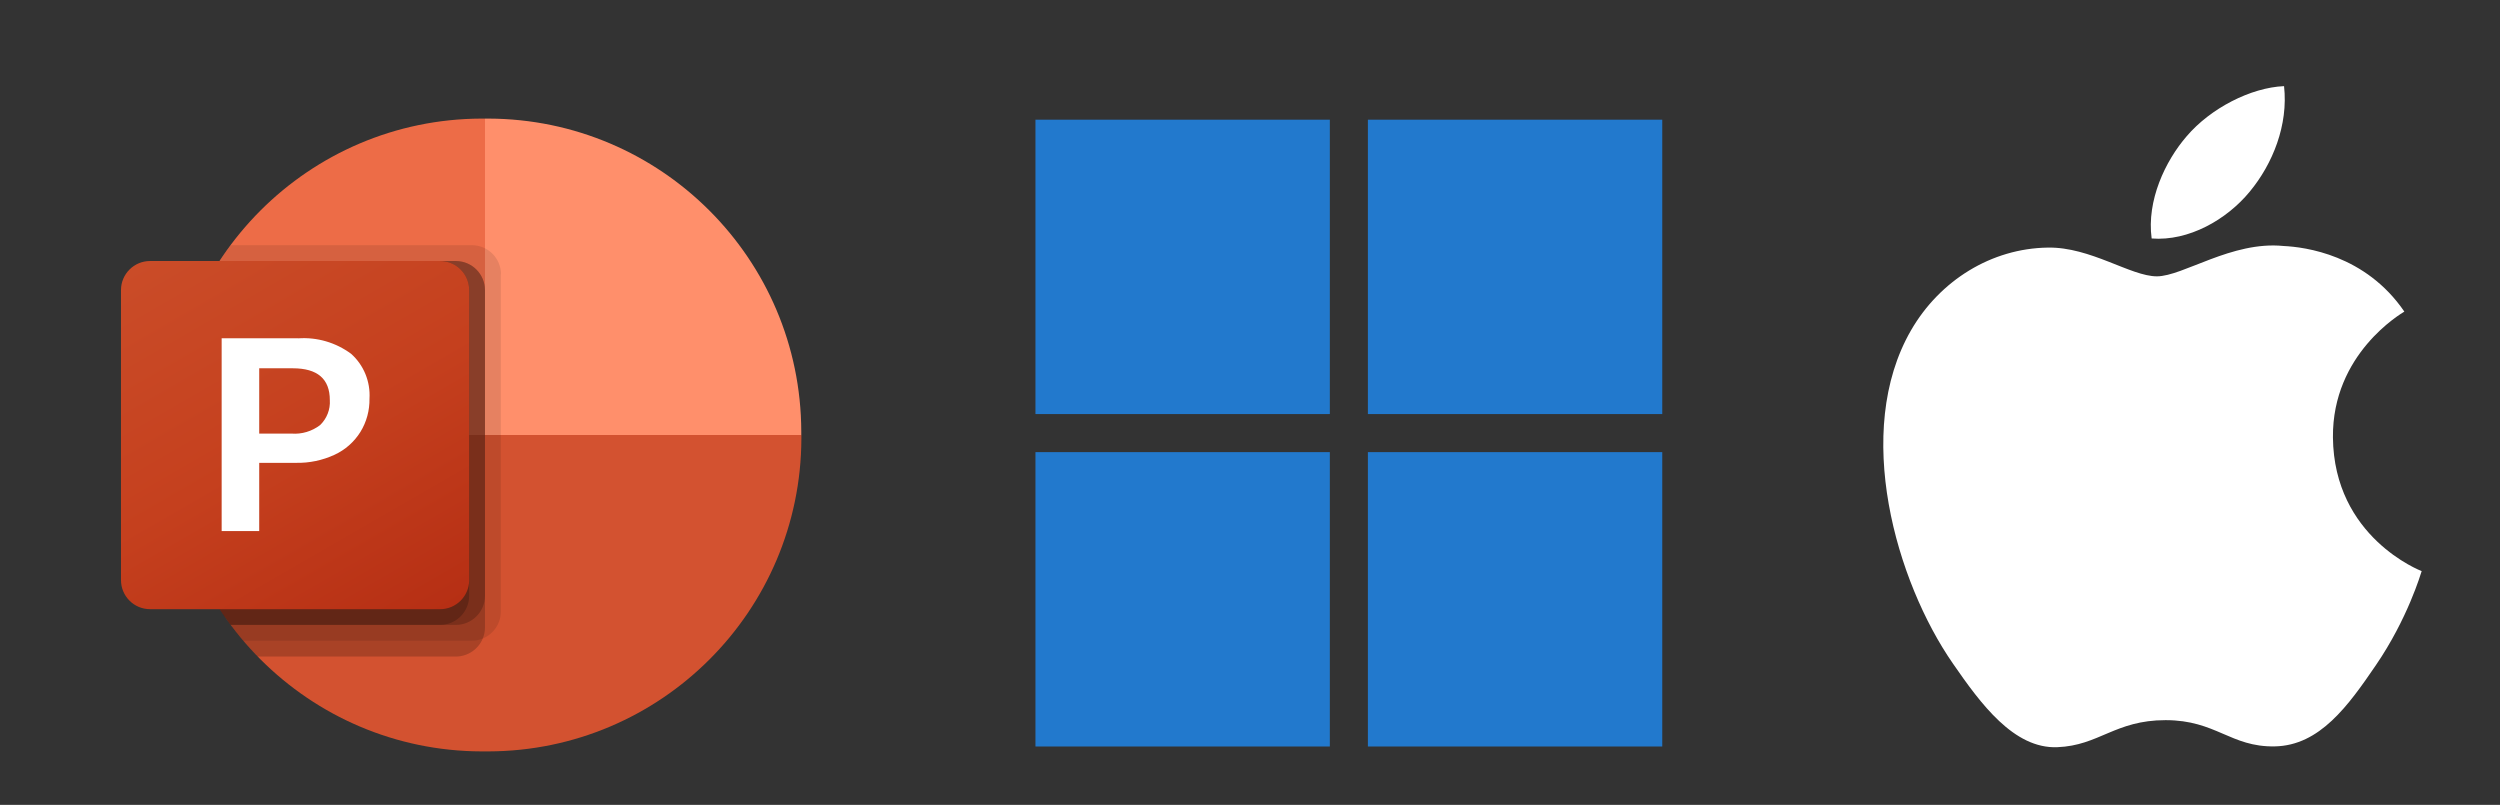
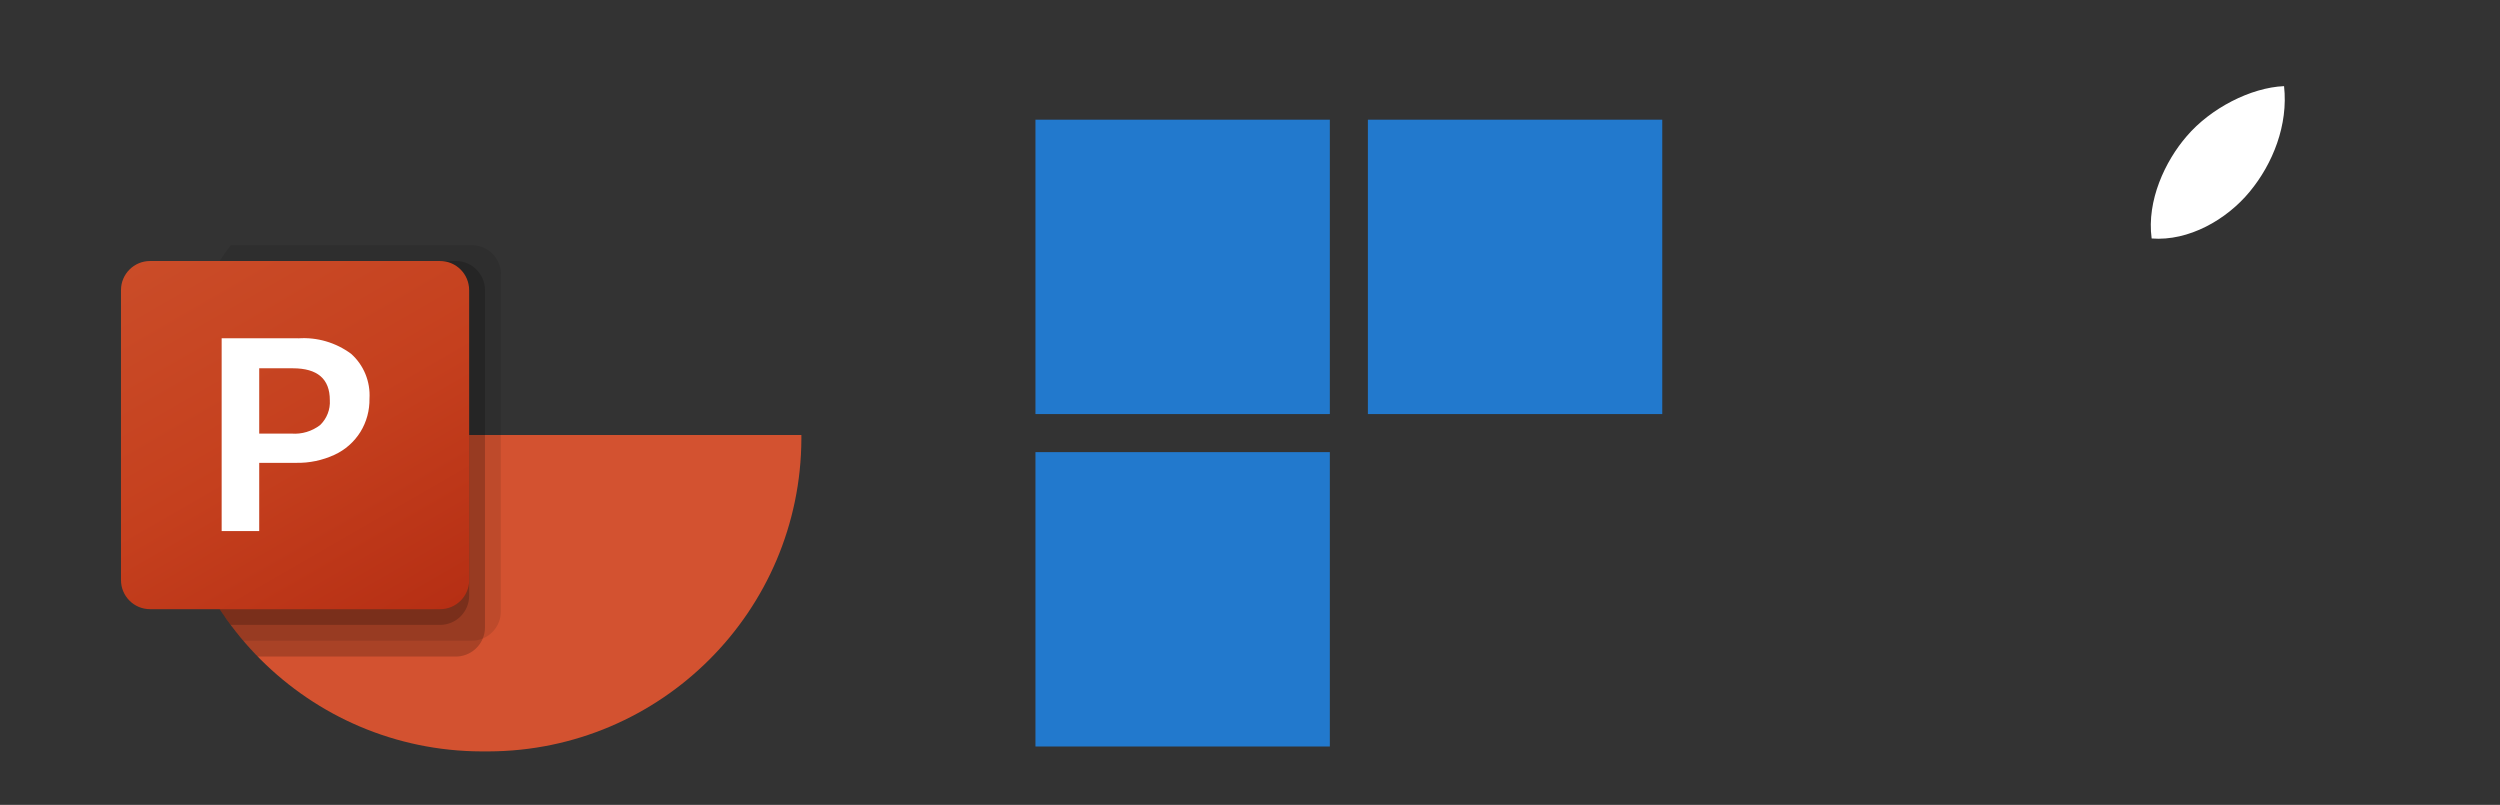
<svg xmlns="http://www.w3.org/2000/svg" id="Camada_1" version="1.1" viewBox="0 0 2496 803.6">
  <rect x="0" y="0" width="2496" height="803.6" fill="#333333" stroke="none" />
  <defs>
    <style>
      .st0 {
        fill: #ff8f6b;
      }

      .st1 {
        fill: #ed6c47;
      }

      .st2 {
        fill: url(#Gradiente_sem_nome_2);
      }

      .st3 {
        fill: #fff;
      }

      .st4 {
        opacity: .1;
      }

      .st4, .st5 {
        isolation: isolate;
      }

      .st6 {
        fill: #2279cd;
      }

      .st5 {
        opacity: .2;
      }

      .st7 {
        fill: #d35230;
      }
    </style>
    <linearGradient id="Gradiente_sem_nome_2" data-name="Gradiente sem nome 2" x1="181.3" y1="-470" x2="408" y2="-77.3" gradientTransform="translate(0 708)" gradientUnits="userSpaceOnUse">
      <stop offset="0" stop-color="#ca4c28" />
      <stop offset=".5" stop-color="#c5401e" />
      <stop offset="1" stop-color="#b62f14" />
    </linearGradient>
  </defs>
  <g>
-     <path class="st1" d="M531.6,465.9l-47.4-347.5h-3.5c-172.3.5-311.9,140.1-312.4,312.4v3.5l363.3,31.6Z" />
-     <path class="st0" d="M487.7,118.4h-3.5v315.9l157.9,63.2,157.9-63.2v-3.5c-.5-172.3-140.1-311.9-312.4-312.4Z" />
    <path class="st7" d="M800.1,434.3v3.5c-.5,172.3-140.1,311.9-312.4,312.4h-6.9c-172.3-.5-311.9-140.1-312.4-312.4v-3.5h631.8Z" />
    <path class="st4" d="M500,273.7v337.1c0,11.7-7.2,22.2-18,26.7-3.4,1.5-7.2,2.2-10.9,2.2h-228.2c-4.4-5.1-8.7-10.4-12.6-15.8-40.2-53.7-62-119-61.9-186.1v-6.9c0-60.5,17.6-119.7,50.9-170.3,3.5-5.4,7.1-10.7,11.1-15.8h240.9c15.9.1,28.8,13,28.9,28.9Z" />
    <path class="st5" d="M484.2,289.5v337.1c0,3.7-.8,7.5-2.2,10.9-4.5,10.8-15,17.9-26.7,18h-198.1c-5-5.1-9.8-10.3-14.4-15.8-4.4-5.1-8.7-10.4-12.6-15.8-40.2-53.7-62-119-61.9-186.1v-6.9c0-60.5,17.6-119.7,50.9-170.3h236.1c15.9.1,28.8,13,28.9,28.9Z" />
-     <path class="st5" d="M484.2,289.5v305.5c-.1,15.9-13,28.8-28.9,28.9h-225.1c-40.2-53.7-62-119-61.9-186.1v-6.9c0-60.5,17.6-119.7,50.9-170.3h236.1c15.9.1,28.8,13,28.9,28.9Z" />
    <path class="st5" d="M468.4,289.5v305.5c-.1,15.9-13,28.8-28.9,28.9h-209.3c-40.2-53.7-62-119-61.9-186.1v-6.9c0-60.5,17.6-119.7,50.9-170.3h220.3c15.9.1,28.8,13,28.9,28.9Z" />
    <path class="st2" d="M149.8,260.6h289.6c16,0,29,13,29,29v289.6c0,16-13,29-29,29H149.8c-16,0-29-13-29-29v-289.6c0-16,13-29,29-29Z" />
    <path class="st3" d="M297.8,337.8c18.9-1.3,37.5,4.2,52.7,15.4,12.7,11.3,19.4,27.8,18.4,44.7.2,11.8-2.9,23.4-9.1,33.4-6.2,9.9-15.1,17.8-25.7,22.7-12.1,5.6-25.3,8.4-38.7,8.1h-36.6v68.1h-37.5v-192.5h76.5ZM258.8,432.9h32.3c10.2.8,20.4-2.3,28.5-8.5,6.7-6.5,10.3-15.6,9.7-24.9,0-21.2-12.3-31.8-37-31.8h-33.5v65.2h0Z" />
  </g>
  <g>
    <rect class="st6" x="1033.8" y="119.5" width="293.9" height="293.9" />
    <rect class="st6" x="1365.7" y="119.5" width="293.9" height="293.9" />
    <rect class="st6" x="1033.8" y="451.4" width="293.9" height="293.9" />
-     <rect class="st6" x="1365.7" y="451.4" width="293.9" height="293.9" />
  </g>
  <g>
-     <path class="st3" d="M2329.2,436.8c-.8-83.6,68.2-123.7,71.3-125.7-38.8-56.8-99.2-64.5-120.7-65.5-51.4-5.2-100.3,30.3-126.4,30.3s-66.3-29.5-108.9-28.7c-56.1.8-107.7,32.6-136.6,82.7-58.2,101-14.9,250.7,41.9,332.6,27.7,40.1,60.8,85.2,104.2,83.5,41.8-1.6,57.6-27,108.1-27s64.8,27,109,26.2c45-.8,73.5-40.8,101-81.1,31.8-46.5,44.9-91.6,45.7-93.9-1-.4-87.7-33.7-88.6-133.6" />
    <path class="st3" d="M2246.1,191.4c23.1-27.9,38.6-66.7,34.3-105.4-33.2,1.4-73.4,22.1-97.2,50-21.4,24.7-40.1,64.2-35,102.1,37,2.9,74.9-18.8,97.9-46.7" />
  </g>
</svg>